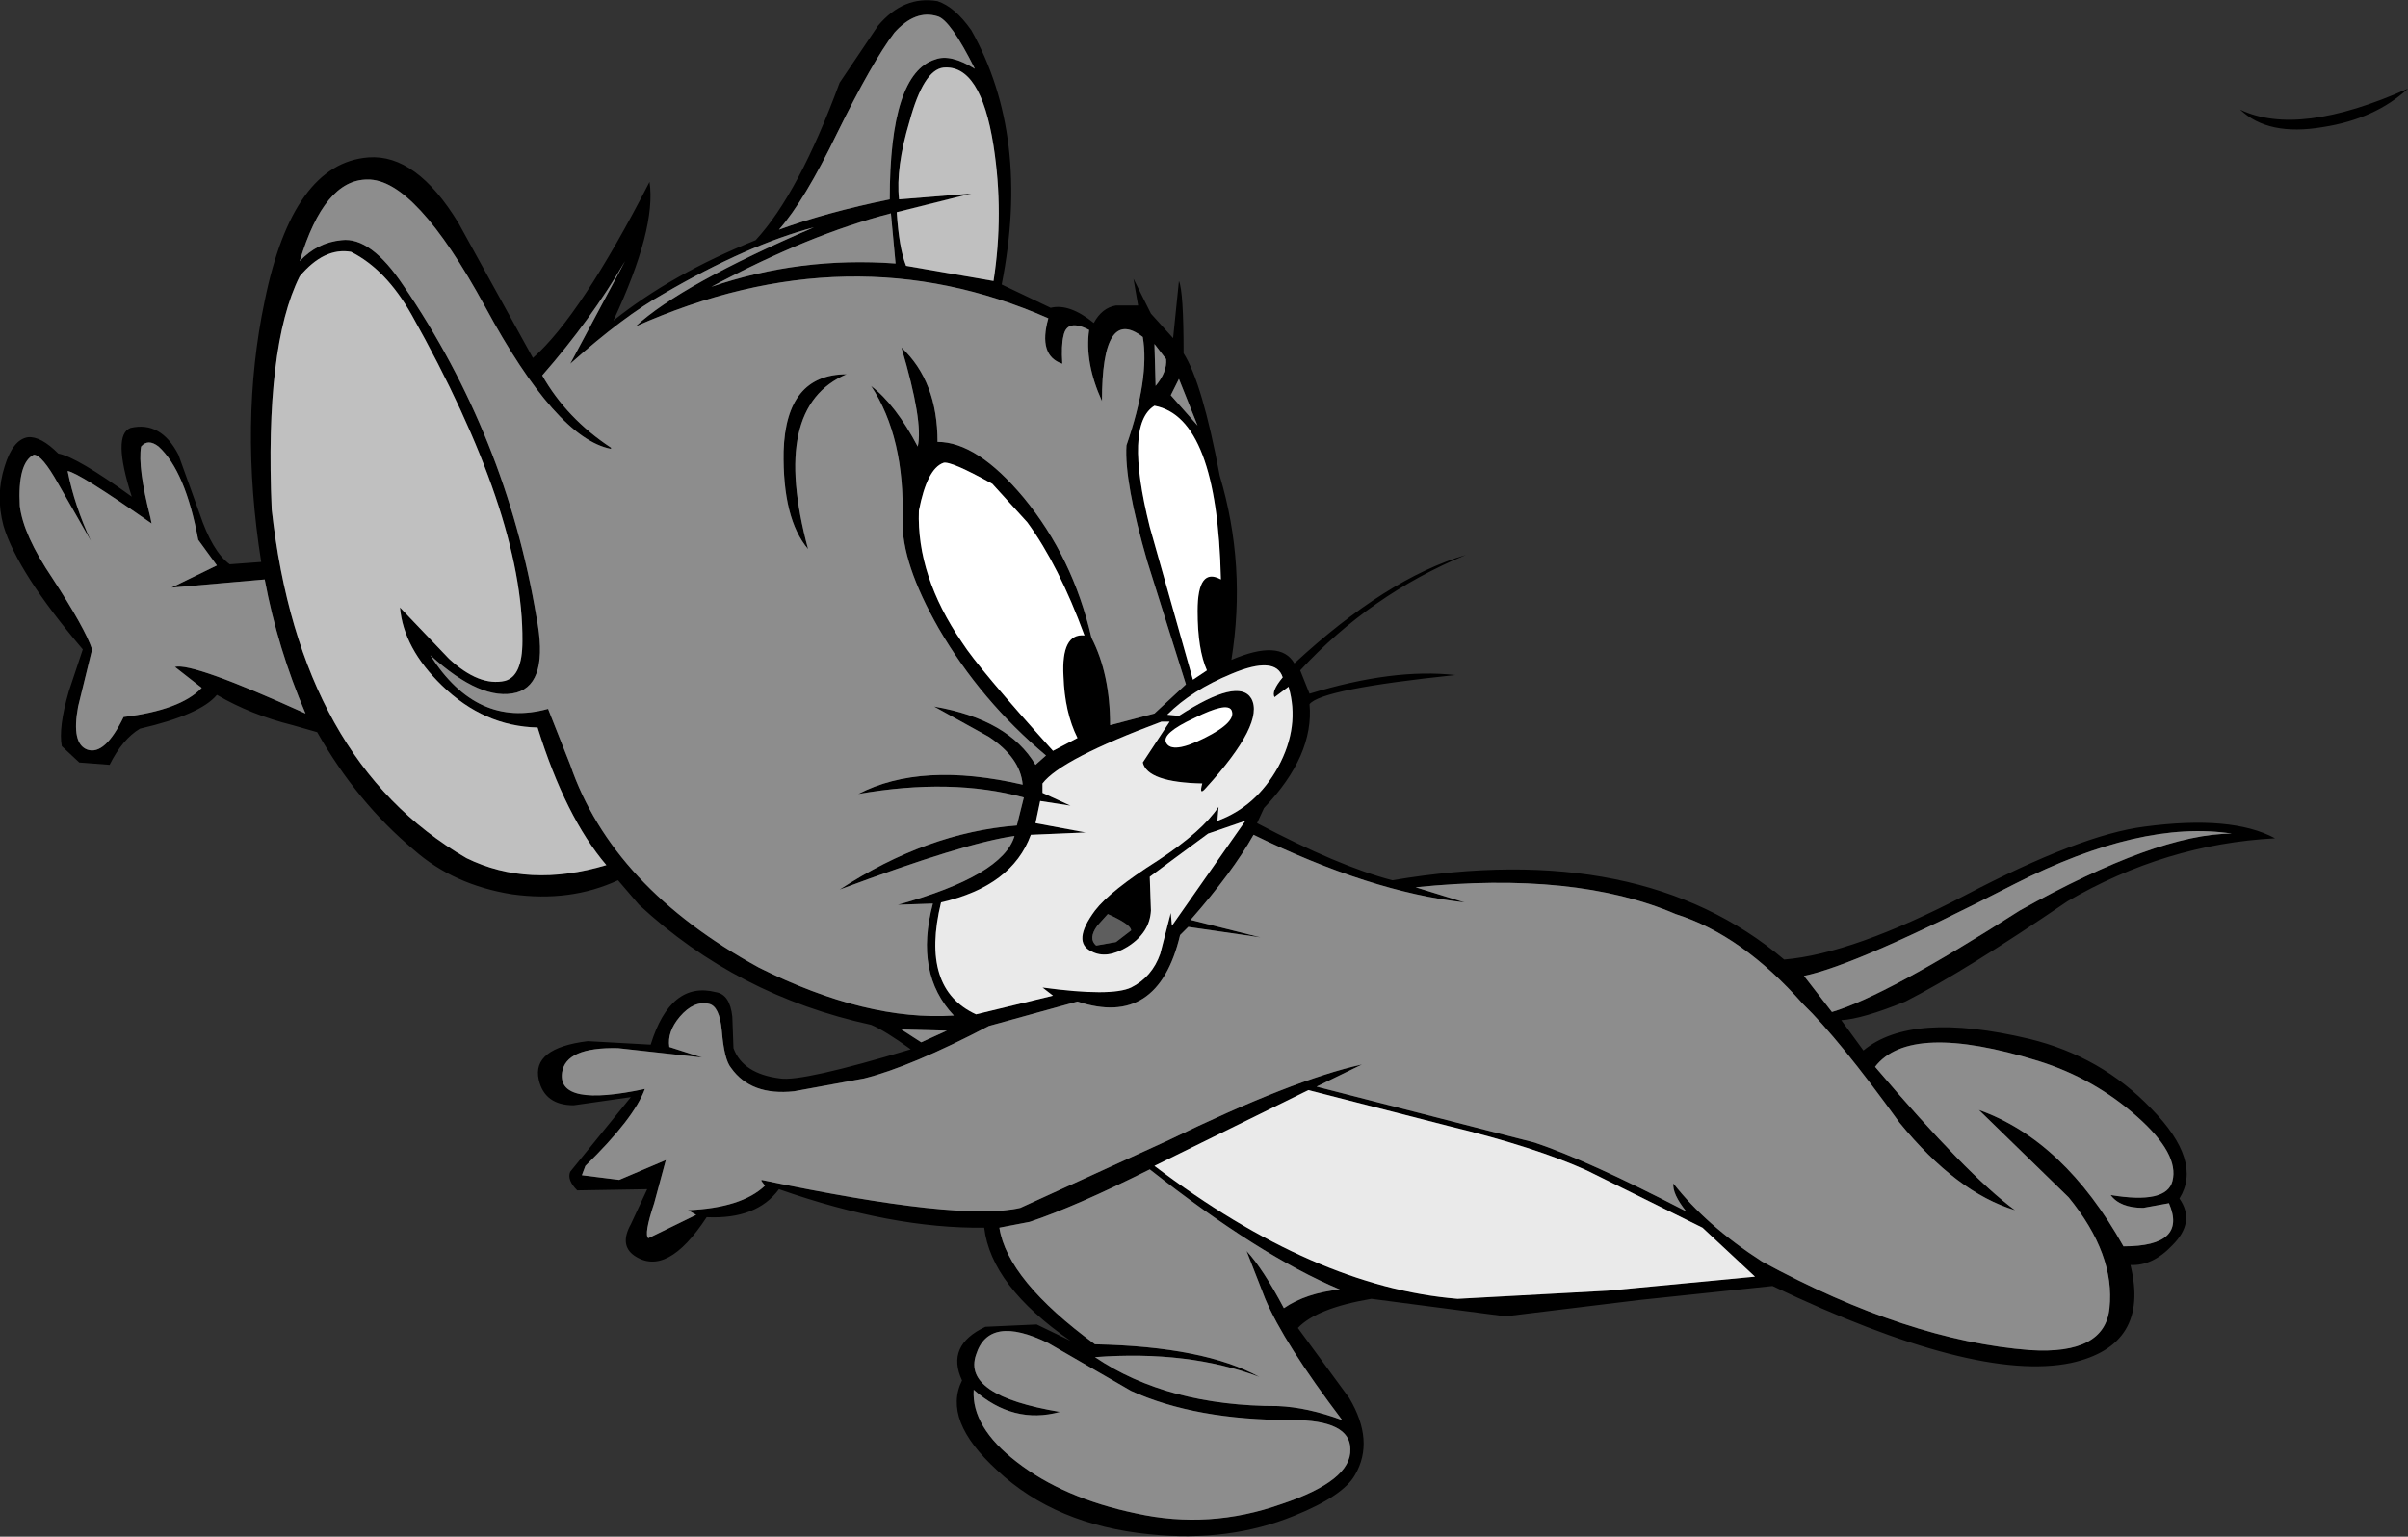
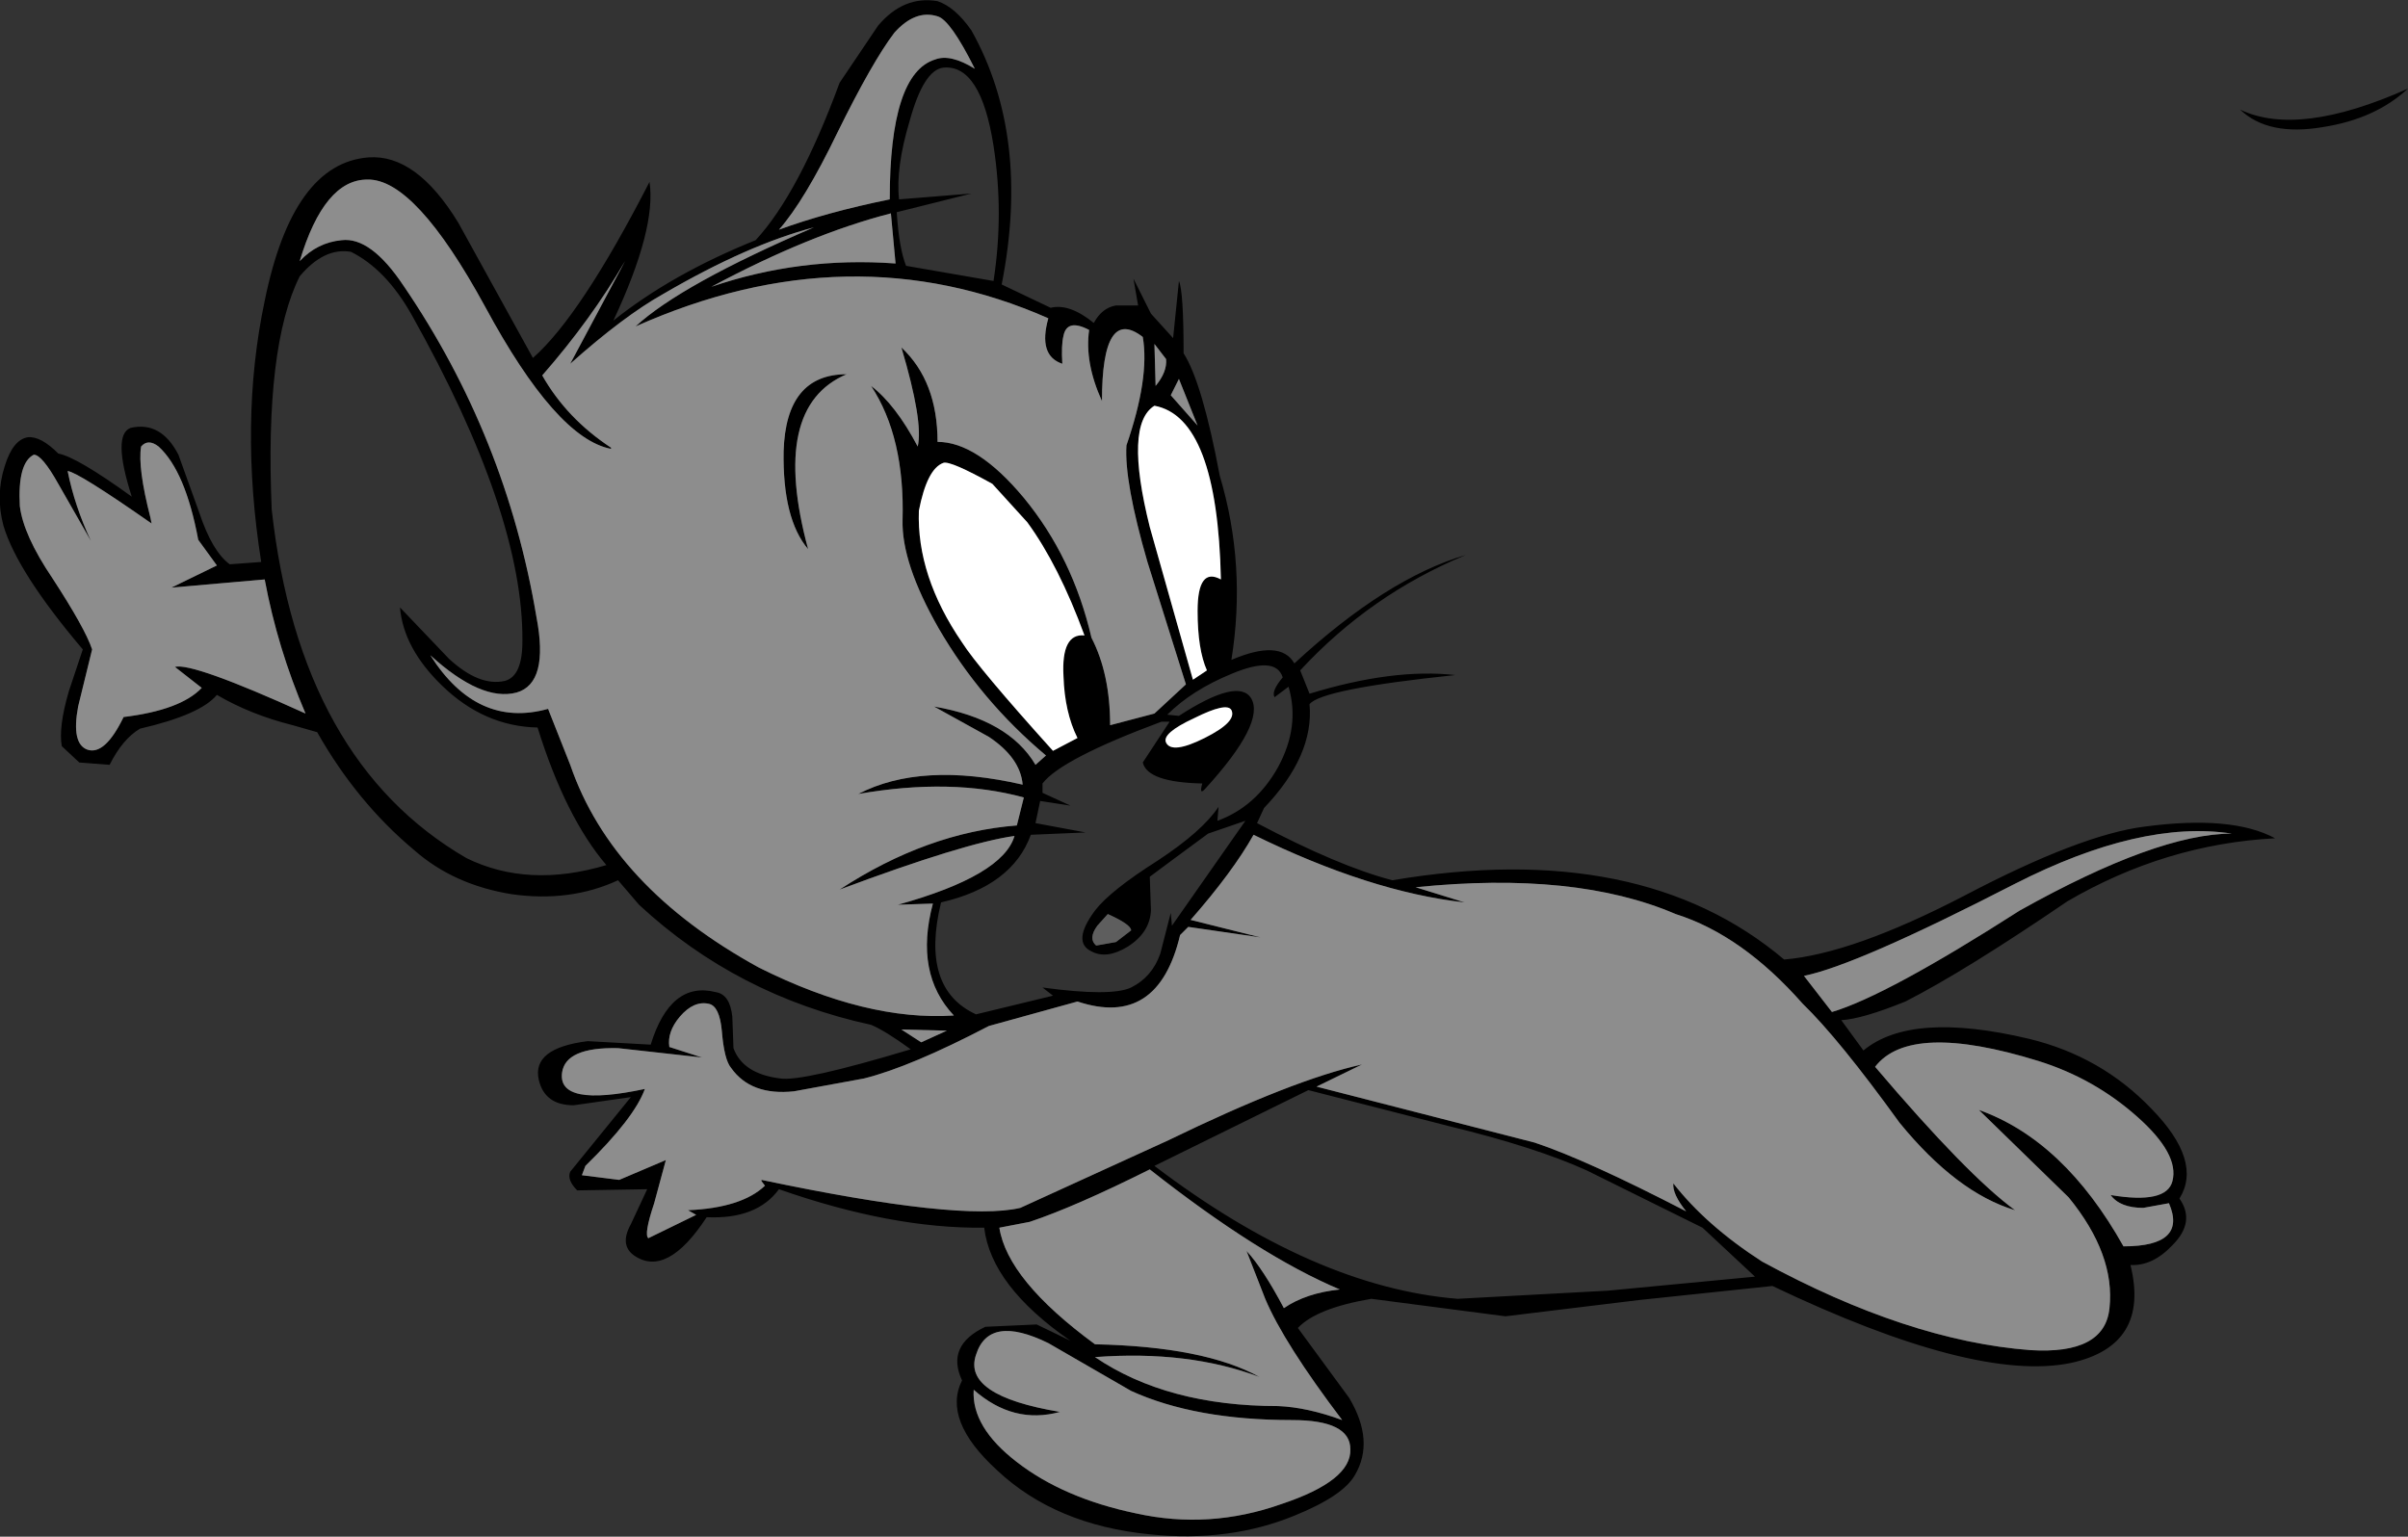
<svg xmlns="http://www.w3.org/2000/svg" height="65.9px" width="103.25px">
  <rect width="100%" height="100%" fill="#333333" stroke="none" />
  <g transform="matrix(1.0, 0.0, 0.0, 1.0, 0.0, 0.0)">
    <path d="M96.05 4.7 Q98.55 5.9 103.25 3.8 101.85 5.1 99.6 5.45 97.25 5.85 96.05 4.7 M92.25 47.55 Q94.45 49.8 93.45 51.4 94.15 52.4 93.15 53.4 92.3 54.3 91.35 54.25 92.2 57.7 88.8 58.45 84.7 59.3 76.0 55.15 L70.3 55.75 64.55 56.45 58.8 55.7 Q56.45 56.1 55.65 56.95 L57.85 59.95 Q58.95 61.8 58.1 63.25 57.6 64.15 55.5 65.0 52.7 66.15 49.3 65.8 45.25 65.4 42.75 63.05 40.4 60.9 41.25 59.2 40.55 57.7 42.25 56.9 L44.45 56.8 45.9 57.5 Q42.5 55.15 42.2 52.65 38.25 52.7 33.4 51.0 32.45 52.3 30.3 52.2 28.6 54.8 27.2 53.85 26.55 53.4 27.05 52.5 L27.75 51.0 24.75 51.05 Q24.3 50.6 24.45 50.25 L27.05 47.05 24.6 47.4 Q23.35 47.4 23.1 46.3 22.8 44.95 25.2 44.65 L27.9 44.8 Q28.75 42.05 30.7 42.55 31.3 42.65 31.4 43.6 L31.45 44.95 Q31.85 46.05 33.45 46.25 34.4 46.4 39.05 45.0 37.95 44.2 37.35 43.95 31.6 42.7 27.4 38.8 L26.5 37.75 Q24.45 38.7 21.95 38.35 19.45 37.95 17.75 36.45 15.3 34.4 13.6 31.4 L12.55 31.1 Q10.75 30.65 9.3 29.8 8.6 30.65 6.0 31.25 5.25 31.7 4.7 32.8 L3.4 32.7 2.65 32.0 Q2.5 31.2 2.95 29.65 L3.55 27.85 Q0.75 24.55 0.15 22.55 -0.2 21.25 0.2 20.0 0.55 18.85 1.2 18.75 1.75 18.7 2.5 19.45 3.3 19.6 5.65 21.3 4.8 18.65 5.6 18.35 6.9 18.05 7.65 19.5 L8.55 22.0 Q9.1 23.65 9.85 24.2 L11.2 24.1 Q10.25 18.1 11.35 12.9 12.55 7.0 15.8 6.75 17.85 6.6 19.65 9.55 L22.85 15.35 Q24.9 13.55 27.85 7.8 28.15 9.8 26.3 13.75 28.8 11.75 32.4 10.3 34.25 8.3 36.0 3.55 L37.65 1.1 Q38.75 -0.2 40.2 0.05 40.95 0.3 41.65 1.3 44.2 5.85 42.95 12.2 L45.05 13.2 Q45.85 13.0 46.9 13.85 47.25 13.2 47.85 13.1 L48.8 13.1 48.6 11.95 49.35 13.45 50.3 14.5 50.55 12.05 Q50.75 12.5 50.75 15.15 51.55 16.4 52.3 20.4 53.45 24.25 52.8 28.3 54.9 27.4 55.5 28.45 59.45 24.8 62.85 23.8 58.75 25.5 55.75 28.75 L56.15 29.75 Q59.75 28.65 62.4 28.95 56.65 29.55 56.15 30.2 56.35 32.4 54.2 34.65 L53.9 35.3 Q57.4 37.15 59.7 37.75 70.35 35.95 76.5 41.15 79.45 40.9 84.25 38.4 89.2 35.8 91.95 35.45 95.7 34.95 97.55 35.95 92.85 36.2 88.65 38.65 84.25 41.65 81.7 42.95 79.85 43.7 78.95 43.75 L79.9 45.05 Q81.95 43.35 87.0 44.55 90.1 45.3 92.25 47.55 M86.6 39.05 Q92.5 35.75 95.7 35.75 91.8 35.15 86.4 37.9 79.6 41.4 77.35 41.85 L78.55 43.4 Q80.9 42.7 86.6 39.05 M91.65 47.9 Q89.8 46.25 87.4 45.5 81.9 43.8 80.4 45.75 84.35 50.4 86.4 51.9 83.9 51.15 81.45 48.15 78.85 44.55 77.3 43.05 74.7 40.1 71.85 39.2 67.55 37.35 60.7 38.05 L62.8 38.7 Q58.75 38.25 53.75 35.8 52.85 37.4 51.05 39.45 L54.05 40.2 50.95 39.75 50.6 40.1 Q49.65 44.1 46.2 42.95 L42.4 44.0 Q39.05 45.75 37.05 46.25 L34.05 46.8 Q32.2 47.0 31.35 45.8 31.05 45.45 30.95 44.2 30.85 43.15 30.4 43.05 29.75 42.9 29.15 43.6 28.6 44.25 28.7 44.9 L30.1 45.35 26.5 44.95 Q24.25 44.9 24.1 46.0 23.9 47.5 27.65 46.7 27.2 47.95 25.1 50.0 L24.95 50.4 26.55 50.6 28.55 49.75 28.05 51.6 Q27.6 52.95 27.8 53.1 L29.85 52.1 29.5 51.9 Q31.8 51.8 32.8 50.85 L32.65 50.65 32.65 50.6 Q41.2 52.4 43.75 51.8 L50.1 48.9 Q55.45 46.3 58.4 45.65 L56.45 46.6 65.8 49.0 Q68.05 49.75 72.3 51.95 71.7 51.2 71.75 50.75 73.15 52.55 75.55 54.1 81.8 57.5 87.05 57.9 90.25 58.1 90.45 56.1 90.7 53.8 88.7 51.35 L84.85 47.6 Q88.5 48.9 91.05 53.45 93.8 53.45 93.0 51.6 L91.9 51.8 Q90.9 51.8 90.5 51.25 92.9 51.65 93.15 50.65 93.45 49.5 91.65 47.9 M42.6 12.05 Q43.05 9.15 42.6 6.25 42.05 2.75 40.45 2.9 39.6 3.0 39.0 5.2 38.4 7.2 38.55 8.55 L41.65 8.3 38.45 9.1 Q38.55 10.65 38.85 11.4 L42.6 12.05 M50.55 16.25 L50.2 16.95 51.35 18.25 50.55 16.25 M46.7 14.15 Q45.75 13.65 45.6 14.4 45.5 14.8 45.55 15.6 44.5 15.25 44.95 13.65 36.45 9.9 27.25 14.0 29.2 12.2 34.9 9.75 32.05 10.5 28.45 12.6 26.75 13.55 24.45 15.6 L26.8 11.2 Q25.35 13.7 23.25 16.1 24.3 17.95 26.2 19.2 L26.2 19.25 Q23.85 18.8 20.8 13.15 17.8 7.65 15.75 7.7 13.9 7.7 12.85 11.2 13.6 10.4 14.65 10.3 15.9 10.15 17.3 12.25 21.7 18.7 23.0 26.45 23.55 29.3 22.15 29.7 20.65 30.1 18.45 28.1 20.45 31.25 23.5 30.4 L24.45 32.8 Q26.25 38.05 32.55 41.5 37.15 43.8 40.9 43.55 39.2 41.75 40.0 38.75 L38.5 38.8 Q43.0 37.55 43.5 35.85 41.35 36.15 36.0 38.15 39.75 35.7 43.6 35.4 L43.9 34.2 Q40.8 33.35 36.8 34.05 39.5 32.65 43.85 33.65 43.75 32.5 42.4 31.6 L40.05 30.3 Q43.25 30.85 44.4 32.8 L44.85 32.4 Q42.05 30.05 40.25 26.95 38.65 24.15 38.7 22.3 38.8 18.75 37.35 16.55 38.4 17.35 39.35 19.15 39.6 18.1 38.65 14.9 40.2 16.35 40.2 18.95 41.9 18.95 43.9 21.35 46.0 23.9 46.8 27.35 47.6 28.9 47.6 31.1 L49.5 30.6 50.85 29.35 49.2 24.1 Q48.2 20.65 48.3 19.1 49.3 16.2 49.0 14.45 47.25 13.1 47.25 17.2 46.5 15.55 46.7 14.15 M50.0 15.4 L49.5 14.75 49.55 16.55 Q50.05 15.95 50.0 15.4 M49.5 17.4 Q48.2 18.2 49.3 22.6 L51.15 29.15 51.75 28.75 Q51.35 27.85 51.35 26.2 51.35 24.3 52.35 24.85 52.2 17.9 49.5 17.4 M44.05 22.4 L42.55 20.75 Q40.75 19.75 40.45 19.85 39.75 20.1 39.4 21.9 39.3 24.7 41.25 27.55 41.95 28.65 45.15 32.2 L46.2 31.65 Q45.65 30.55 45.6 29.0 45.5 27.15 46.5 27.25 45.4 24.25 44.05 22.4 M55.0 29.05 Q54.7 28.1 52.8 28.9 51.1 29.6 50.05 30.65 L50.55 30.7 Q53.1 29.05 53.65 29.95 54.25 31.0 51.7 33.8 51.4 34.15 51.55 33.6 49.2 33.55 49.0 32.7 L50.15 30.95 49.8 30.95 Q45.5 32.55 44.7 33.6 L44.7 34.0 45.9 34.55 44.6 34.35 44.4 35.3 46.55 35.7 44.2 35.8 Q43.4 38.0 40.35 38.7 39.45 42.4 41.85 43.5 L45.15 42.7 44.7 42.35 Q47.65 42.75 48.5 42.35 49.4 41.9 49.75 40.9 L50.2 39.15 50.25 39.7 53.4 35.2 51.8 35.75 Q50.1 37.0 49.3 37.6 L49.35 39.05 Q49.3 40.0 48.35 40.6 47.45 41.15 46.8 40.8 45.95 40.4 46.95 39.05 47.6 38.2 49.65 36.9 51.55 35.65 52.25 34.6 L52.2 35.2 Q53.85 34.6 54.8 32.9 55.75 31.15 55.25 29.45 L54.65 29.9 Q54.5 29.65 55.0 29.05 M52.8 30.45 Q52.6 30.1 51.2 30.8 49.8 31.45 50.0 31.85 50.25 32.35 51.65 31.65 53.05 30.95 52.8 30.45 M47.5 39.2 L47.05 39.7 Q46.65 40.25 47.0 40.55 L47.85 40.4 48.5 39.9 Q48.5 39.65 47.5 39.2 M62.15 48.3 L56.1 46.75 49.5 50.0 Q56.35 55.2 62.5 55.7 L68.95 55.35 75.25 54.75 73.0 52.65 68.05 50.2 Q65.85 49.2 62.15 48.3 M36.3 16.05 Q33.0 17.45 34.65 23.55 33.55 22.25 33.6 19.35 33.7 16.05 36.3 16.05 M38.4 11.3 L38.2 9.15 Q34.7 10.05 30.5 12.3 34.3 11.0 38.4 11.3 M38.35 1.4 Q37.4 2.65 35.9 5.7 34.5 8.6 33.4 9.85 35.45 9.1 38.15 8.55 38.15 3.15 40.1 2.55 40.75 2.3 41.8 2.95 40.75 0.85 40.2 0.7 39.25 0.4 38.35 1.4 M15.05 10.8 Q13.9 10.6 12.85 11.85 11.35 14.85 11.65 21.85 12.85 32.65 20.0 36.8 22.65 38.1 26.0 37.1 24.25 35.05 23.05 31.2 20.75 31.15 18.95 29.4 17.3 27.8 17.15 26.05 L19.25 28.25 Q20.55 29.45 21.65 29.2 22.4 29.0 22.4 27.5 22.45 22.05 17.65 13.5 16.55 11.55 15.05 10.8 M45.45 60.55 Q43.45 61.1 41.75 59.6 41.65 61.2 43.6 62.7 45.6 64.25 48.7 64.9 51.85 65.6 54.95 64.5 57.95 63.5 57.9 62.15 57.9 60.9 55.4 60.9 51.25 60.9 48.5 59.65 L44.95 57.6 Q42.4 56.35 41.85 58.1 41.25 59.85 45.45 60.55 M55.05 56.1 Q56.0 55.45 57.45 55.3 54.0 53.85 49.3 50.15 46.1 51.75 44.15 52.4 L42.85 52.65 Q43.2 54.9 46.95 57.65 51.65 57.75 54.0 59.05 50.95 57.9 46.95 58.2 50.05 60.3 54.8 60.3 56.05 60.35 57.55 60.9 55.05 57.6 54.25 55.7 L53.45 53.65 Q54.15 54.4 55.05 56.1 M38.65 44.15 L39.5 44.7 40.6 44.2 38.65 44.15 M2.9 20.2 Q3.2 21.7 3.9 23.2 L2.5 20.75 Q1.8 19.5 1.45 19.5 0.75 19.85 0.85 21.7 1.0 22.95 2.25 24.8 3.65 26.95 3.95 27.85 L3.35 30.3 Q3.05 31.9 3.75 32.15 4.5 32.4 5.3 30.75 7.75 30.45 8.65 29.5 L7.5 28.6 Q8.25 28.4 13.1 30.6 11.9 27.8 11.35 24.85 L7.35 25.2 9.3 24.25 8.5 23.15 Q7.95 20.2 6.8 19.15 6.35 18.8 6.05 19.15 5.9 20.05 6.45 22.2 L6.5 22.45 Q3.35 20.25 2.9 20.2" fill="#000000" fill-rule="evenodd" stroke="none" />
    <path d="M91.65 47.9 Q93.45 49.5 93.15 50.65 92.9 51.65 90.5 51.25 90.9 51.8 91.9 51.8 L93.0 51.6 Q93.8 53.45 91.05 53.45 88.5 48.9 84.85 47.6 L88.7 51.35 Q90.7 53.8 90.45 56.1 90.25 58.1 87.05 57.9 81.8 57.5 75.55 54.1 73.15 52.55 71.75 50.75 71.7 51.2 72.3 51.95 68.05 49.75 65.8 49.0 L56.45 46.6 58.4 45.65 Q55.45 46.3 50.1 48.9 L43.75 51.8 Q41.2 52.4 32.65 50.6 L32.65 50.65 32.8 50.85 Q31.8 51.8 29.5 51.9 L29.85 52.1 27.8 53.1 Q27.6 52.95 28.05 51.6 L28.55 49.75 26.55 50.6 24.95 50.4 25.1 50.0 Q27.2 47.95 27.65 46.7 23.9 47.5 24.1 46.0 24.25 44.9 26.5 44.95 L30.1 45.35 28.7 44.9 Q28.6 44.25 29.15 43.6 29.75 42.9 30.4 43.05 30.85 43.15 30.95 44.2 31.05 45.45 31.35 45.8 32.2 47.0 34.05 46.8 L37.05 46.25 Q39.05 45.75 42.4 44.0 L46.2 42.95 Q49.65 44.1 50.6 40.1 L50.95 39.75 54.05 40.2 51.05 39.45 Q52.85 37.4 53.75 35.8 58.75 38.25 62.8 38.7 L60.7 38.05 Q67.55 37.35 71.85 39.2 74.7 40.1 77.3 43.05 78.85 44.55 81.45 48.15 83.9 51.15 86.4 51.9 84.35 50.4 80.4 45.75 81.9 43.8 87.4 45.5 89.8 46.25 91.65 47.9 M86.6 39.05 Q80.9 42.7 78.55 43.4 L77.35 41.85 Q79.6 41.4 86.4 37.9 91.8 35.15 95.7 35.75 92.5 35.75 86.6 39.05 M50.0 15.4 Q50.05 15.95 49.55 16.55 L49.5 14.75 50.0 15.4 M46.7 14.15 Q46.5 15.55 47.25 17.2 47.25 13.1 49.0 14.45 49.3 16.2 48.3 19.1 48.2 20.65 49.2 24.1 L50.85 29.35 49.5 30.6 47.6 31.1 Q47.6 28.9 46.8 27.35 46.0 23.9 43.9 21.35 41.9 18.95 40.2 18.95 40.2 16.35 38.65 14.9 39.6 18.1 39.35 19.15 38.4 17.35 37.35 16.55 38.8 18.75 38.7 22.3 38.65 24.15 40.25 26.95 42.05 30.05 44.85 32.4 L44.4 32.8 Q43.25 30.85 40.05 30.3 L42.4 31.6 Q43.75 32.5 43.85 33.65 39.5 32.65 36.8 34.05 40.8 33.35 43.9 34.2 L43.6 35.4 Q39.75 35.7 36.0 38.15 41.35 36.15 43.5 35.85 43.0 37.55 38.5 38.8 L40.0 38.75 Q39.2 41.75 40.9 43.55 37.15 43.8 32.55 41.5 26.25 38.05 24.45 32.8 L23.5 30.4 Q20.45 31.25 18.45 28.1 20.65 30.1 22.15 29.7 23.55 29.3 23.0 26.45 21.7 18.7 17.3 12.25 15.9 10.15 14.65 10.3 13.6 10.4 12.85 11.2 13.9 7.7 15.75 7.7 17.8 7.65 20.8 13.15 23.85 18.8 26.2 19.25 L26.2 19.2 Q24.3 17.95 23.25 16.1 25.35 13.7 26.8 11.2 L24.45 15.6 Q26.75 13.55 28.45 12.6 32.05 10.5 34.9 9.75 29.2 12.2 27.25 14.0 36.45 9.9 44.95 13.65 44.5 15.25 45.55 15.6 45.5 14.8 45.6 14.4 45.75 13.65 46.7 14.15 M50.55 16.25 L51.35 18.25 50.2 16.95 50.55 16.25 M38.35 1.4 Q39.25 0.4 40.2 0.7 40.75 0.85 41.8 2.95 40.75 2.3 40.1 2.55 38.15 3.15 38.15 8.55 35.45 9.1 33.4 9.85 34.5 8.6 35.9 5.7 37.4 2.65 38.35 1.4 M38.4 11.3 Q34.3 11.0 30.5 12.3 34.7 10.05 38.2 9.15 L38.4 11.3 M36.3 16.05 Q33.7 16.05 33.6 19.35 33.55 22.25 34.65 23.55 33.0 17.45 36.3 16.05 M2.9 20.2 Q3.35 20.25 6.5 22.45 L6.45 22.2 Q5.9 20.05 6.05 19.15 6.35 18.8 6.8 19.15 7.95 20.2 8.5 23.15 L9.3 24.25 7.35 25.2 11.35 24.85 Q11.9 27.8 13.1 30.6 8.25 28.4 7.5 28.6 L8.65 29.5 Q7.75 30.45 5.3 30.75 4.5 32.4 3.75 32.15 3.05 31.9 3.35 30.3 L3.95 27.85 Q3.65 26.95 2.25 24.8 1.0 22.95 0.85 21.7 0.75 19.85 1.45 19.5 1.8 19.5 2.5 20.75 L3.9 23.2 Q3.2 21.7 2.9 20.2 M38.65 44.15 L40.6 44.2 39.5 44.7 38.65 44.15 M55.05 56.1 Q54.15 54.4 53.45 53.65 L54.25 55.7 Q55.05 57.6 57.55 60.9 56.05 60.35 54.8 60.3 50.05 60.3 46.95 58.2 50.95 57.9 54.0 59.05 51.65 57.75 46.95 57.65 43.2 54.9 42.85 52.65 L44.15 52.4 Q46.1 51.75 49.3 50.15 54.0 53.85 57.45 55.3 56.0 55.45 55.05 56.1 M45.45 60.55 Q41.25 59.85 41.85 58.1 42.4 56.35 44.95 57.6 L48.5 59.65 Q51.25 60.9 55.4 60.9 57.9 60.9 57.9 62.15 57.95 63.5 54.95 64.5 51.85 65.6 48.7 64.9 45.6 64.25 43.6 62.7 41.65 61.2 41.75 59.6 43.45 61.1 45.45 60.55" fill="#8d8d8d" fill-rule="evenodd" stroke="none" />
-     <path d="M42.6 12.05 L38.85 11.4 Q38.55 10.65 38.45 9.1 L41.65 8.3 38.55 8.55 Q38.4 7.2 39.0 5.2 39.6 3.0 40.45 2.9 42.05 2.75 42.6 6.25 43.05 9.15 42.6 12.05 M15.05 10.8 Q16.55 11.55 17.65 13.5 22.45 22.05 22.4 27.5 22.4 29.0 21.65 29.2 20.55 29.45 19.25 28.25 L17.15 26.05 Q17.3 27.8 18.95 29.4 20.75 31.15 23.05 31.2 24.25 35.05 26.0 37.1 22.65 38.1 20.0 36.8 12.85 32.65 11.65 21.85 11.35 14.85 12.85 11.85 13.9 10.6 15.05 10.8" fill="#c0c0c0" fill-rule="evenodd" stroke="none" />
    <path d="M44.05 22.4 Q45.4 24.25 46.5 27.25 45.5 27.15 45.6 29.0 45.65 30.55 46.2 31.65 L45.15 32.2 Q41.95 28.65 41.25 27.55 39.3 24.7 39.4 21.9 39.75 20.1 40.45 19.85 40.75 19.75 42.55 20.75 L44.05 22.4 M49.5 17.4 Q52.2 17.9 52.35 24.85 51.35 24.3 51.35 26.2 51.35 27.85 51.75 28.75 L51.15 29.15 49.3 22.6 Q48.2 18.2 49.5 17.4 M52.8 30.45 Q53.05 30.95 51.65 31.65 50.25 32.35 50.0 31.85 49.8 31.45 51.2 30.8 52.6 30.1 52.8 30.45" fill="#ffffff" fill-rule="evenodd" stroke="none" />
-     <path d="M55.0 29.05 Q54.5 29.65 54.65 29.9 L55.25 29.45 Q55.75 31.15 54.8 32.9 53.85 34.6 52.2 35.2 L52.25 34.6 Q51.55 35.65 49.65 36.9 47.6 38.2 46.95 39.05 45.95 40.4 46.8 40.8 47.45 41.15 48.35 40.6 49.3 40.0 49.35 39.05 L49.3 37.6 Q50.1 37.0 51.8 35.75 L53.4 35.2 50.25 39.7 50.2 39.15 49.75 40.9 Q49.4 41.9 48.5 42.35 47.65 42.75 44.7 42.35 L45.15 42.7 41.85 43.5 Q39.45 42.4 40.35 38.7 43.4 38.0 44.2 35.8 L46.55 35.7 44.4 35.3 44.6 34.35 45.9 34.55 44.7 34.0 44.7 33.6 Q45.5 32.55 49.8 30.95 L50.15 30.95 49.0 32.7 Q49.2 33.55 51.55 33.6 51.4 34.15 51.7 33.8 54.25 31.0 53.65 29.95 53.1 29.05 50.55 30.7 L50.05 30.65 Q51.1 29.6 52.8 28.9 54.7 28.1 55.0 29.05 M62.15 48.3 Q65.85 49.2 68.05 50.2 L73.0 52.65 75.25 54.75 68.95 55.35 62.5 55.7 Q56.35 55.2 49.5 50.0 L56.1 46.75 62.15 48.3" fill="#eaeaea" fill-rule="evenodd" stroke="none" />
    <path d="M47.5 39.2 Q48.5 39.65 48.5 39.9 L47.85 40.4 47.0 40.55 Q46.65 40.25 47.05 39.7 L47.5 39.2" fill="#5e5e5e" fill-rule="evenodd" stroke="none" />
  </g>
</svg>